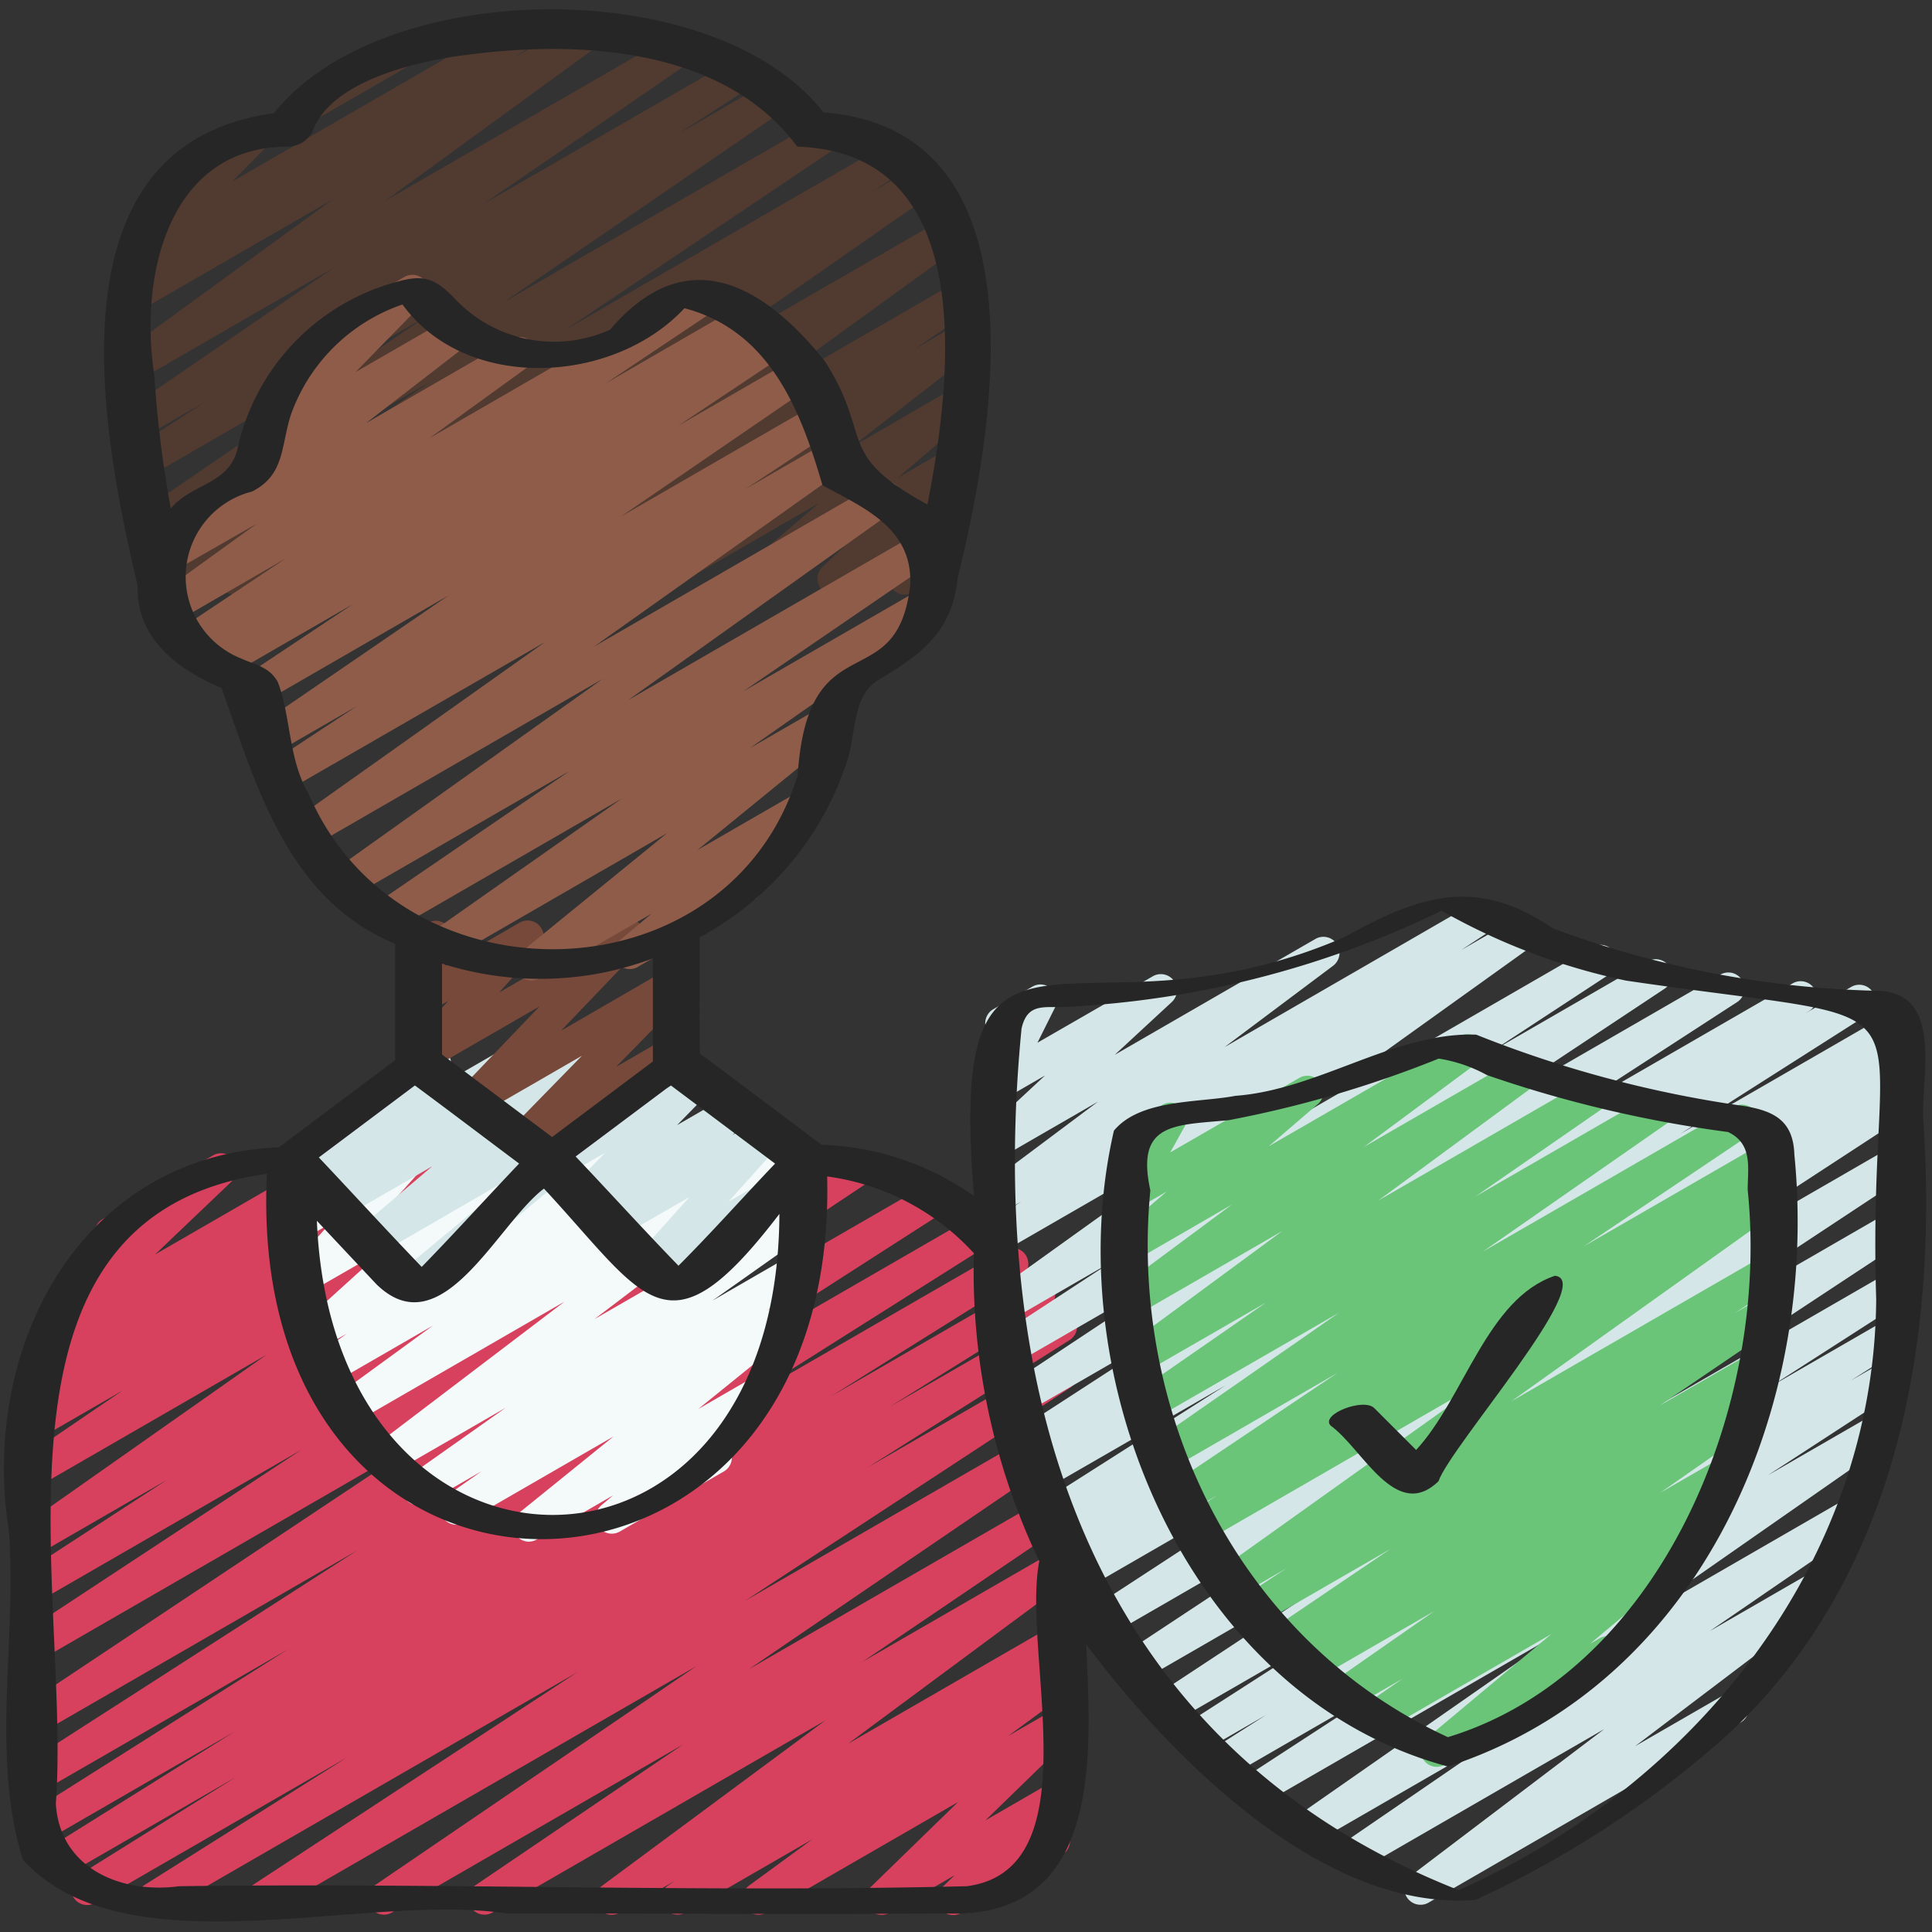
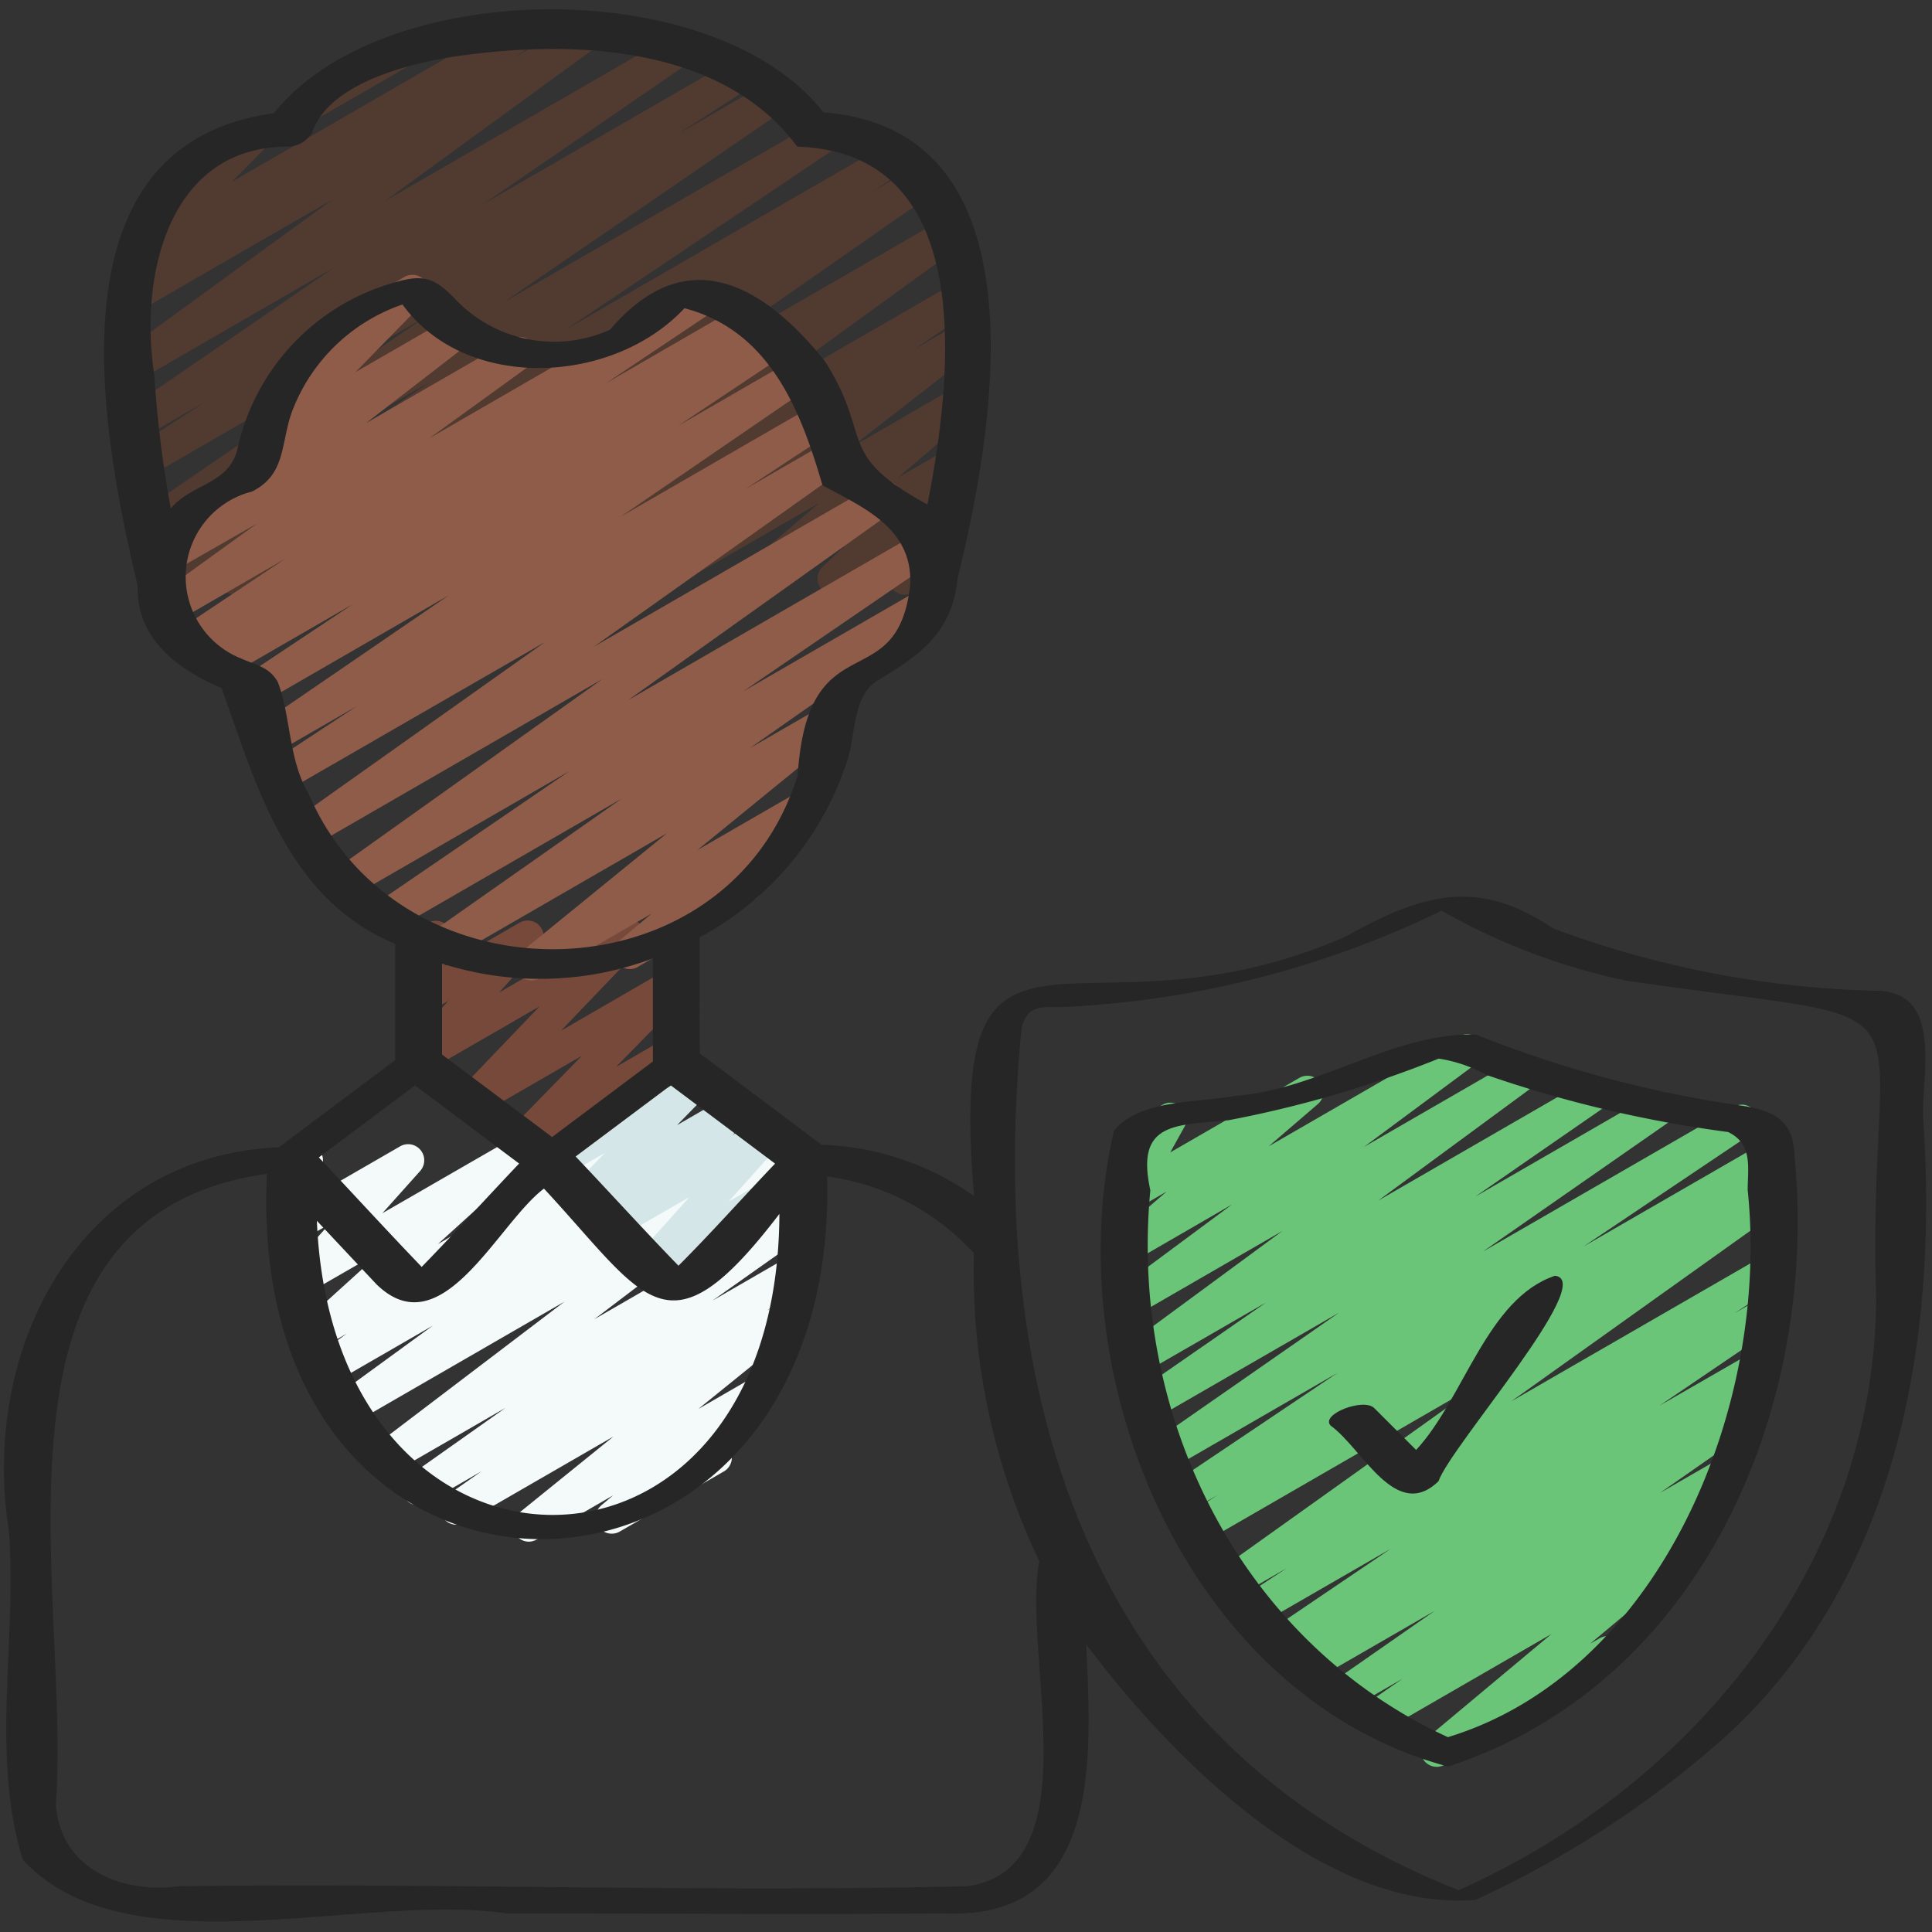
<svg xmlns="http://www.w3.org/2000/svg" id="icons" height="512" viewBox="0 0 60 60" width="512">
  <rect x="0" y="0" width="60" height="60" fill="#333333" stroke="none" />
  <path d="m9.46 3.838a.5.5 0 0 1 -.25-.933l3.024-1.746a.5.5 0 1 1 .5.865l-3.024 1.747a.5.5 0 0 1 -.25.067z" fill="#513a30" />
  <path d="m28.1 18.47a.5.5 0 0 1 -.421-.77l.191-.3-1.733 1a.5.5 0 0 1 -.595-.795l.7-.661-2.527 1.456a.5.5 0 0 1 -.575-.812l2.286-1.958-4.796 2.77a.5.5 0 0 1 -.557-.827l3.827-2.973-6.585 3.8a.5.5 0 0 1 -.531-.846l1.791-1.221-3.575 2.067a.5.5 0 0 1 -.544-.837l7.071-5.132-10.337 5.962a.5.5 0 0 1 -.536-.843l8.028-5.592-11.142 6.433a.5.5 0 0 1 -.519-.855l1.035-.658-2.619 1.512a.5.5 0 0 1 -.53-.848l8.465-5.69-8.45 4.877a.5.5 0 0 1 -.532-.844l8.775-6.012-8.555 4.939a.5.5 0 0 1 -.521-.853l2.3-1.49-1.929 1.114a.5.5 0 0 1 -.533-.845l6.437-4.422-6.045 3.491a.5.5 0 0 1 -.545-.837l6.546-4.77-6.015 3.472a.5.5 0 0 1 -.531-.847l.6-.4a.5.5 0 0 1 -.513-.825l1.407-1.424a.5.5 0 0 1 -.195-.93l2.667-1.54a.5.5 0 0 1 .606.784l-1.146 1.156 8.72-5.034a.5.5 0 0 1 .53.847l-.471.319 1.984-1.145a.5.5 0 0 1 .545.837l-6.544 4.768 8.968-5.176a.5.5 0 0 1 .533.844l-6.439 4.422 7.839-4.528a.5.5 0 0 1 .522.852l-2.3 1.491 2.823-1.629a.5.5 0 0 1 .532.844l-8.778 6.015 9.881-5.7a.5.5 0 0 1 .529.848l-8.464 5.69 9.938-5.741a.5.5 0 0 1 .518.854l-1.03.656 1.35-.779a.5.5 0 0 1 .536.843l-8.022 5.592 8.435-4.87a.5.5 0 0 1 .544.837l-7.079 5.132 6.89-3.976a.5.5 0 0 1 .532.845l-1.8 1.224 1.284-.741a.5.5 0 0 1 .557.827l-3.824 2.976 3.161-1.827a.5.5 0 0 1 .576.812l-2.286 1.958 1.492-.861a.5.5 0 0 1 .594.8l-.733.7a.493.493 0 0 1 .508.132.5.5 0 0 1 .059.615l-.467.732a.5.5 0 0 1 .013.873l-1.014.586a.49.49 0 0 1 -.242.06z" fill="#513a30" />
-   <path d="m4.744 59.47a.5.5 0 0 1 -.266-.923l6.3-3.969-7.83 4.522a.5.5 0 0 1 -.514-.857l4.91-3.065-5.4 3.12a.5.5 0 0 1 -.515-.857l5.859-3.666-5.9 3.41a.5.5 0 0 1 -.517-.856l8.079-5.111-7.67 4.428a.5.5 0 0 1 -.52-.854l10.34-6.645-9.82 5.671a.5.5 0 0 1 -.527-.848l12.73-8.478-12.203 7.045a.5.5 0 0 1 -.524-.85l8.61-5.666-8.086 4.667a.5.5 0 0 1 -.522-.851l4.436-2.884-3.914 2.26a.5.5 0 0 1 -.537-.842l7.537-5.3-7 4.041a.5.5 0 0 1 -.531-.845l3.06-2.084-2.529 1.461a.5.5 0 0 1 -.53-.844l.593-.4a.5.5 0 0 1 -.527-.849l.976-.691-.1.056a.5.5 0 0 1 -.594-.8l2.448-2.335a.5.5 0 0 1 -.358-.921l3.412-1.969a.5.5 0 0 1 .594.8l-2.381 2.27 5.82-3.361a.5.5 0 0 1 .539.84l-.979.693 2.658-1.533a.5.5 0 0 1 .53.846l-.587.4 2.156-1.246a.5.5 0 0 1 .531.845l-3.057 2.083 5.076-2.928a.5.5 0 0 1 .537.841l-7.536 5.3 10.631-6.141a.5.5 0 0 1 .522.851l-4.436 2.883 6.469-3.734a.5.5 0 0 1 .525.85l-8.612 5.665 10.931-6.31a.5.5 0 0 1 .528.848l-12.732 8.479 14.53-8.389a.5.5 0 0 1 .521.854l-10.333 6.637 11.181-6.455a.5.5 0 0 1 .516.856l-8.087 5.108 8.531-4.925a.5.5 0 0 1 .515.857l-5.882 3.68 6.2-3.582a.5.5 0 0 1 .515.857l-4.9 3.057 5.079-2.932a.5.5 0 0 1 .516.855l-6.3 3.973 5.789-3.342a.5.5 0 0 1 .524.851l-10.1 6.621 9.576-5.528a.5.5 0 0 1 .531.845l-10 6.814 9.471-5.464a.5.5 0 0 1 .53.847l-6.468 4.384 5.938-3.427a.5.5 0 0 1 .548.834l-6.937 5.139 6.389-3.688a.5.5 0 0 1 .53.846l-.412.279a.5.5 0 0 1 .427.885l-1.965 1.44 1.421-.82a.5.5 0 0 1 .6.791l-2.721 2.645 2.118-1.222a.5.5 0 0 1 .6.792l-.587.564a.5.5 0 0 1 .25.933l-3.119 1.8a.5.5 0 0 1 -.6-.793l.386-.372-2.013 1.163a.5.5 0 0 1 -.6-.791l2.717-2.645-5.952 3.436a.5.5 0 0 1 -.545-.836l1.969-1.441-3.946 2.277a.5.5 0 0 1 -.53-.846l.215-.146-1.719.992a.5.5 0 0 1 -.548-.834l6.937-5.138-10.347 5.972a.5.5 0 0 1 -.53-.846l6.464-4.382-9.057 5.228a.5.5 0 0 1 -.531-.845l10-6.815-13.272 7.66a.5.5 0 0 1 -.524-.85l10.1-6.622-12.942 7.472a.5.5 0 0 1 -.25.07z" fill="#d8415e" />
  <path d="m16.428 47.878a.5.5 0 0 1 -.315-.889l2.937-2.376-4.631 2.673a.5.5 0 0 1 -.537-.842l1.076-.754-1.718.992a.5.5 0 0 1 -.539-.841l3-2.12-3.587 2.07a.5.5 0 0 1 -.552-.831l5.967-4.535-6.61 3.816a.5.5 0 0 1 -.545-.837l3.066-2.234-3.094 1.786a.5.5 0 0 1 -.542-.838l.964-.7-.73.421a.5.5 0 0 1 -.586-.8l2.462-2.23-2.243 1.291a.5.5 0 0 1 -.623-.766l1.173-1.311-.789.455a.5.5 0 0 1 -.744-.517l.2-1.173a.489.489 0 0 1 -.287-.228.5.5 0 0 1 .183-.682l.496-.278a.5.5 0 0 1 .743.517l-.168.968 2.572-1.485a.5.5 0 0 1 .623.765l-1.174 1.312 3.6-2.075a.5.5 0 0 1 .586.8l-2.462 2.233 5.248-3.035a.5.5 0 0 1 .542.837l-.96.693 2.649-1.53a.5.5 0 0 1 .545.836l-3.067 2.236 5.32-3.072a.5.5 0 0 1 .553.832l-5.97 4.536 6.13-3.538a.5.5 0 0 1 .539.84l-3 2.12 2.219-1.281a.5.5 0 0 1 .537.842l-1.071.75.244-.141a.5.5 0 0 1 .565.822l-2.935 2.375 1.694-.978a.5.5 0 0 1 .573.815l-1.47 1.242a.486.486 0 0 1 .177.18.5.5 0 0 1 -.183.682l-3.232 1.866a.5.5 0 0 1 -.573-.814l.366-.31-2.366 1.367a.5.5 0 0 1 -.246.071z" fill="#f4f9f9" />
  <path d="m20.154 39.826a.5.5 0 0 1 -.372-.834l1.633-1.819-2.239 1.292a.5.5 0 0 1 -.586-.8l.483-.436-.694.4a.5.5 0 0 1 -.608-.782l1.021-1.047-1.387.8a.5.5 0 0 1 -.5-.866l4.535-2.618a.5.5 0 0 1 .608.782l-1.02 1.043 1.618-.933a.5.5 0 0 1 .586.8l-.485.438.887-.512a.5.5 0 0 1 .622.767l-1.633 1.819.957-.552a.5.5 0 0 1 .5.866l-3.68 2.125a.489.489 0 0 1 -.246.067z" fill="#d4e6e7" />
-   <path d="m12.738 40.4a.5.5 0 0 1 -.319-.884l3.728-3.1-4.464 2.584a.5.5 0 0 1 -.574-.813l2.314-1.966-2.829 1.633a.5.5 0 0 1 -.563-.824l.32-.255-.505.291a.5.5 0 0 1 -.589-.8l1.743-1.609a.519.519 0 0 1 -.1-.123.5.5 0 0 1 .183-.682l2.178-1.252a.5.5 0 0 1 .589.8l-.59.543 2.329-1.343a.5.5 0 0 1 .562.823l-.32.256 1.869-1.085a.5.5 0 0 1 .573.813l-2.312 1.965 4.789-2.765a.5.5 0 0 1 .569.818l-6.863 5.7a.5.5 0 0 1 -.245.5l-1.227.708a.491.491 0 0 1 -.246.067z" fill="#d4e6e7" />
  <path d="m16.23 35.889a.5.5 0 0 1 -.357-.85l2.2-2.252-3.191 1.842a.5.5 0 0 1 -.612-.778l2.49-2.6-3.481 2.01a.5.5 0 0 1 -.622-.767l1.267-1.413-.645.372a.5.5 0 0 1 -.733-.558l.275-1.058a.492.492 0 0 1 -.224-.2.5.5 0 0 1 .182-.683l.5-.291a.5.5 0 0 1 .553.035.5.5 0 0 1 .181.524l-.2.772 2.325-1.341a.5.5 0 0 1 .622.766l-1.26 1.405 3.8-2.191a.5.5 0 0 1 .611.778l-2.49 2.6 3.304-1.911a.5.5 0 0 1 .607.782l-2.2 2.252 1.6-.924a.5.5 0 1 1 .5.865l-4.752 2.746a.49.49 0 0 1 -.25.068z" fill="#77493a" />
-   <path d="m44.114 59.154a.5.5 0 0 1 -.3-.9l6.005-4.554-7.456 4.305a.5.5 0 0 1 -.532-.845l4.748-3.254-5.673 3.276a.5.5 0 0 1 -.536-.843l8.14-5.677-9.293 5.364a.5.5 0 0 1 -.523-.851l4.088-2.662-4.612 2.664a.5.5 0 0 1 -.519-.855l1.662-1.058-1.978 1.141a.5.5 0 0 1 -.521-.853l4.231-2.719-4.595 2.652a.5.5 0 0 1 -.525-.849l8.7-5.737-9.225 5.327a.5.5 0 0 1 -.525-.85l9.941-6.566-10.394 6a.5.5 0 0 1 -.524-.852l9.509-6.207-9.8 5.659a.5.5 0 0 1 -.515-.857l.087-.054-.016.009a.5.5 0 0 1 -.513-.858l.092-.057a.5.5 0 0 1 -.5-.866l5.815-3.7-5.757 3.319a.5.5 0 0 1 -.516-.857l.182-.113a.5.5 0 0 1 -.487-.872l5.781-3.75-5.586 3.225a.5.5 0 0 1 -.527-.85l6.553-4.342-6.278 3.623a.5.5 0 0 1 -.524-.85l3.616-2.368-3.2 1.849a.5.5 0 0 1 -.541-.839l7.927-5.683-7.42 4.281a.5.5 0 0 1 -.525-.85l.961-.634-.436.251a.5.5 0 0 1 -.55-.833l3.37-2.522-2.82 1.629a.5.5 0 0 1 -.59-.8l1.765-1.641-1.175.678a.5.5 0 0 1 -.7-.656l.574-1.151a.5.5 0 0 1 -.49-.247.5.5 0 0 1 .183-.682l1.213-.7a.5.5 0 0 1 .7.656l-.541 1.085 3.581-2.063a.5.5 0 0 1 .59.8l-1.77 1.638 6.234-3.6a.5.5 0 0 1 .549.833l-3.373 2.528 7.788-4.5a.5.5 0 0 1 .526.85l-.963.635 1.639-.945a.5.5 0 0 1 .541.838l-7.932 5.684 9.826-5.673a.5.5 0 0 1 .524.851l-3.629 2.379 4.819-2.782a.5.5 0 0 1 .526.85l-6.545 4.34 8.264-4.771a.5.5 0 0 1 .523.853l-5.778 3.748 7.513-4.337a.5.5 0 0 1 .515.857l-.122.076 1.432-.826a.5.5 0 0 1 .519.854l-5.826 3.709 6.5-3.752a.5.5 0 0 1 .514.857l-.384.239a.5.5 0 0 1 .414.9l-.407.253a.5.5 0 0 1 .416.9l-9.514 6.211 8.991-5.19a.5.5 0 0 1 .525.85l-9.937 6.564 9.412-5.435a.5.5 0 0 1 .525.85l-8.711 5.744 8.178-4.721a.5.5 0 0 1 .52.854l-4.215 2.709 3.617-2.088a.5.5 0 0 1 .518.855l-1.67 1.064.99-.571a.5.5 0 0 1 .522.851l-4.089 2.662 3.232-1.865a.5.5 0 0 1 .536.843l-8.135 5.674 6.776-3.912a.5.5 0 0 1 .533.844l-4.747 3.255 3.136-1.81a.5.5 0 0 1 .552.831l-6.007 4.554 2.759-1.592a.5.5 0 1 1 .5.865l-9.673 5.585a.491.491 0 0 1 -.253.067z" fill="#d4e6e7" />
  <path d="m44.622 54.871a.5.5 0 0 1 -.32-.884l3.879-3.241-5.211 3.009a.5.5 0 0 1 -.535-.844l1.123-.777-1.624.936a.5.5 0 0 1 -.537-.842l3.157-2.2-3.737 2.157a.5.5 0 0 1 -.526-.85l.48-.318-.747.431a.5.5 0 0 1 -.53-.846l3.691-2.5-4.078 2.353a.5.5 0 0 1 -.524-.85l1.382-.907-1.543.891a.5.5 0 0 1 -.54-.84l8.337-5.949-8.873 5.122a.5.5 0 0 1 -.522-.853l.992-.64-.958.553a.5.5 0 0 1 -.528-.848l5.211-3.5-5.241 3.025a.5.5 0 0 1 -.535-.843l5.822-4.051-5.781 3.335a.5.5 0 0 1 -.535-.844l4.048-2.806-3.817 2.2a.5.5 0 0 1 -.547-.835l4.873-3.587-4.52 2.61a.5.5 0 0 1 -.548-.834l3.505-2.6-2.985 1.728a.5.5 0 0 1 -.576-.812l1.528-1.315-.952.55a.5.5 0 0 1 -.6-.076.5.5 0 0 1 -.087-.6l.5-.9a.507.507 0 0 1 -.447-.25.5.5 0 0 1 .183-.683l1.271-.733a.493.493 0 0 1 .6.076.5.5 0 0 1 .087.6l-.444.8 4.009-2.314a.5.5 0 0 1 .577.811l-1.529 1.314 5.918-3.416a.5.5 0 0 1 .548.834l-3.505 2.6 4.764-2.75a.5.5 0 0 1 .547.835l-4.872 3.584 6.527-3.768a.5.5 0 0 1 .535.843l-4.047 2.8 5.529-3.191a.5.5 0 0 1 .535.842l-5.828 4.057 7.8-4.5a.5.5 0 0 1 .528.848l-5.2 3.492 5.547-3.2a.5.5 0 0 1 .521.852l-1 .649.483-.279a.5.5 0 0 1 .54.84l-8.336 5.948 7.8-4.5a.5.5 0 0 1 .524.851l-1.39.912.822-.474a.5.5 0 0 1 .53.846l-3.684 2.5 2.955-1.7a.5.5 0 0 1 .509.845l-.712.471a.5.5 0 0 1 .418.892l-3.152 2.2 1.982-1.143a.5.5 0 0 1 .535.844l-1.267.878a.5.5 0 0 1 .457.865l-3.88 3.242.277-.16a.5.5 0 1 1 .5.865l-5.286 3.046a.491.491 0 0 1 -.25.071z" fill="#6ac579" />
  <path d="m16.505 30.449a.5.5 0 0 1 -.316-.887l4.527-3.687-6.753 3.9a.5.5 0 0 1 -.537-.841l5.885-4.134-7.06 4.075a.5.5 0 0 1 -.532-.846l5.973-4.086-6.722 3.884a.5.5 0 0 1 -.54-.84l8.282-5.9-9.006 5.2a.5.5 0 0 1 -.539-.841l7.765-5.51-8.074 4.654a.5.5 0 0 1 -.524-.851l2.754-1.812-2.58 1.489a.5.5 0 0 1 -.532-.845l5.961-4.083-5.75 3.32a.5.5 0 0 1 -.528-.849l3.306-2.2-4.04 2.332a.5.5 0 0 1 -.522-.853l.188-.121-.539.311a.5.5 0 0 1 -.528-.849l3.355-2.24-3.457 2a.5.5 0 0 1 -.543-.838l3.1-2.24-2.617 1.498a.5.5 0 0 1 -.555-.829l3.406-2.625a.51.51 0 0 1 -.472-.188.5.5 0 0 1 .037-.656l2.122-2.174-.038.022a.5.5 0 0 1 -.5-.866l3.198-1.843a.5.5 0 0 1 .607.782l-2.128 2.176 2.97-1.714a.5.5 0 0 1 .555.828l-3.2 2.471 4.526-2.613a.5.5 0 0 1 .543.838l-3.1 2.243 8.309-4.8a.5.5 0 0 1 .527.849l-3.347 2.24 4.154-2.4a.5.5 0 0 1 .521.853l-.19.123.539-.311a.5.5 0 0 1 .527.849l-3.315 2.212 3.635-2.1a.5.5 0 0 1 .533.845l-5.955 4.079 6.123-3.535a.5.5 0 0 1 .524.85l-2.764 1.82 2.514-1.452a.5.5 0 0 1 .539.841l-7.762 5.509 8.8-5.08a.5.5 0 0 1 .54.84l-8.285 5.905 9.029-5.213a.5.5 0 0 1 .532.846l-5.974 4.087 5.545-3.2a.5.5 0 0 1 .537.841l-5.886 4.129 2.333-1.346a.5.5 0 0 1 .566.82l-4.524 3.688 3.093-1.785a.5.5 0 0 1 .57.817l-1.945 1.625a.5.5 0 0 1 .042.887l-3.612 2.085a.5.5 0 0 1 -.571-.816l1-.838-3.483 2.011a.491.491 0 0 1 -.247.063z" fill="#8f5c4a" />
  <g fill="#262626">
    <path d="m58.2 30.768a30.83 30.83 0 0 1 -9.971-1.936c-2.384-1.622-4.129-1.032-6.469.268-8.417 3.646-12.37-2.295-11.51 8.044a8.689 8.689 0 0 0 -4.736-1.593l-3.779-2.835c-.018-1.2 0-2.4-.009-3.605a9.572 9.572 0 0 0 4.6-5.536c.259-.834.15-1.965.945-2.453 1.346-.8 2.3-1.5 2.47-3.172 1.149-4.659 2.764-13.929-4.171-14.46-3.35-4.308-13.67-4.236-17.064.027-7.02.952-5.413 9.7-4.23 14.677-.057 1.637 1.264 2.611 2.607 3.176 1.062 2.97 2.025 6.552 5.391 7.942v3.609l-3.614 2.71c-6.2.257-9.281 6.245-8.385 11.907.258 3.369-.575 6.985.435 10.218 3.2 3.5 10.56 1 15.012 1.667 4.543 0 9.087.033 13.63 0 4.879.2 4.54-4.844 4.381-8.356 2.667 3.562 7.4 8.319 12.092 7.934a31.159 31.159 0 0 0 7.934-5.226c5.22-4.923 6.44-12.223 5.965-19.084-.035-1.415.623-3.955-1.524-3.923zm-45.315 2.942c1.082.8 2.157 1.618 3.237 2.425-1.014 1.066-2 2.158-3.026 3.21-1.077-1.121-2.126-2.268-3.194-3.4zm7.77.127c.046-.035.112-.079.183-.125l3.233 2.425c-1.006 1.053-1.967 2.138-3 3.171-1.082-1.115-2.124-2.265-3.194-3.392zm-8.962 6.049c2.033 1.982 3.752-1.88 5.2-2.973 3.173 3.419 3.82 5.354 7.312.786-.049 12.478-13.87 12.38-14.364.214zm-6.903-28.266c-.468-3.014.424-7.07 4.152-7.066a.881.881 0 0 0 .758-.454c.518-1.477 2.858-2.081 4.218-2.314 3.731-.584 8.477-.423 10.841 2.767 5.409.185 4.933 6.617 4.043 11.114-2.89-1.575-1.669-2.061-3.177-4.439-1.928-2.419-4.327-3.753-6.678-.989a4.226 4.226 0 0 1 -4.727-.866c-.606-.629-.937-.895-1.856-.631a6.9 6.9 0 0 0 -5 5.25c-.306 1.069-1.408 1.02-2.061 1.8a35.572 35.572 0 0 1 -.513-4.172zm4.8 13.038c-.633-1.046-.55-2.393-.963-3.479-.269-.469-.664-.516-1.124-.723a2.731 2.731 0 0 1 .325-5.191c1.039-.522.89-1.454 1.219-2.422a5.608 5.608 0 0 1 3.453-3.387c1.983 2.736 6.558 2.485 8.756.116 2.658.7 3.612 3.179 4.287 5.5 1.273.693 2.813 1.331 2.724 3.1-.405 3.564-3.184 1.07-3.493 5.9-2.166 7.017-12.353 7.196-15.186.586zm8.954 5.584a10.31 10.31 0 0 0 1.732-.477v3.2l-3.13 2.347-3.418-2.563v-2.823a10.062 10.062 0 0 0 4.814.316zm11.485 28.336c-8.141.2-16.314-.111-24.464 0-1.79.243-3.706-.543-3.831-2.559.484-6.607-2.734-18.26 6.554-19.564-.719 15.242 17.776 14.984 17.4.081a7.521 7.521 0 0 1 4.556 2.384 20.969 20.969 0 0 0 2.032 9.567c-.557 2.813 1.658 9.571-2.247 10.091zm28.238-18.231c-.056 8.208-5.676 15.117-12.967 18.353-11.461-4.514-14.686-15.357-13.575-26.758.188-.829.736-.631 1.385-.673a30.027 30.027 0 0 0 11.659-2.986 19.854 19.854 0 0 0 5.731 2.171c10.246 1.507 7.448-.166 7.767 9.893z" />
    <path d="m54.144 34.346a35.882 35.882 0 0 1 -8.3-2.214c-2.534-.088-4.889 1.711-7.478 1.9-1.144.22-2.95.093-3.772 1.081-1.779 7.712 2.291 17.575 10.375 19.749 7.888-2.571 11.532-11.169 10.757-19-.032-1.037-.602-1.362-1.582-1.516zm.132 2.611c.7 6.734-2.724 14.985-9.31 16.992-6.486-2.984-9.905-10.014-9.241-16.984-.462-2.105.745-2.017 2.43-2.176a34.857 34.857 0 0 0 6.526-1.913 4.571 4.571 0 0 1 1.5.513 38.226 38.226 0 0 0 7.486 1.767c.777.371.609 1.11.609 1.801z" />
    <path d="m48.29 39.62c-2.11.709-2.814 3.791-4.311 5.41q-.653-.653-1.3-1.3c-.331-.332-1.7.2-1.35.548.977.7 2.021 3.008 3.345 1.723.37-1.079 4.948-6.247 3.616-6.381z" />
  </g>
</svg>